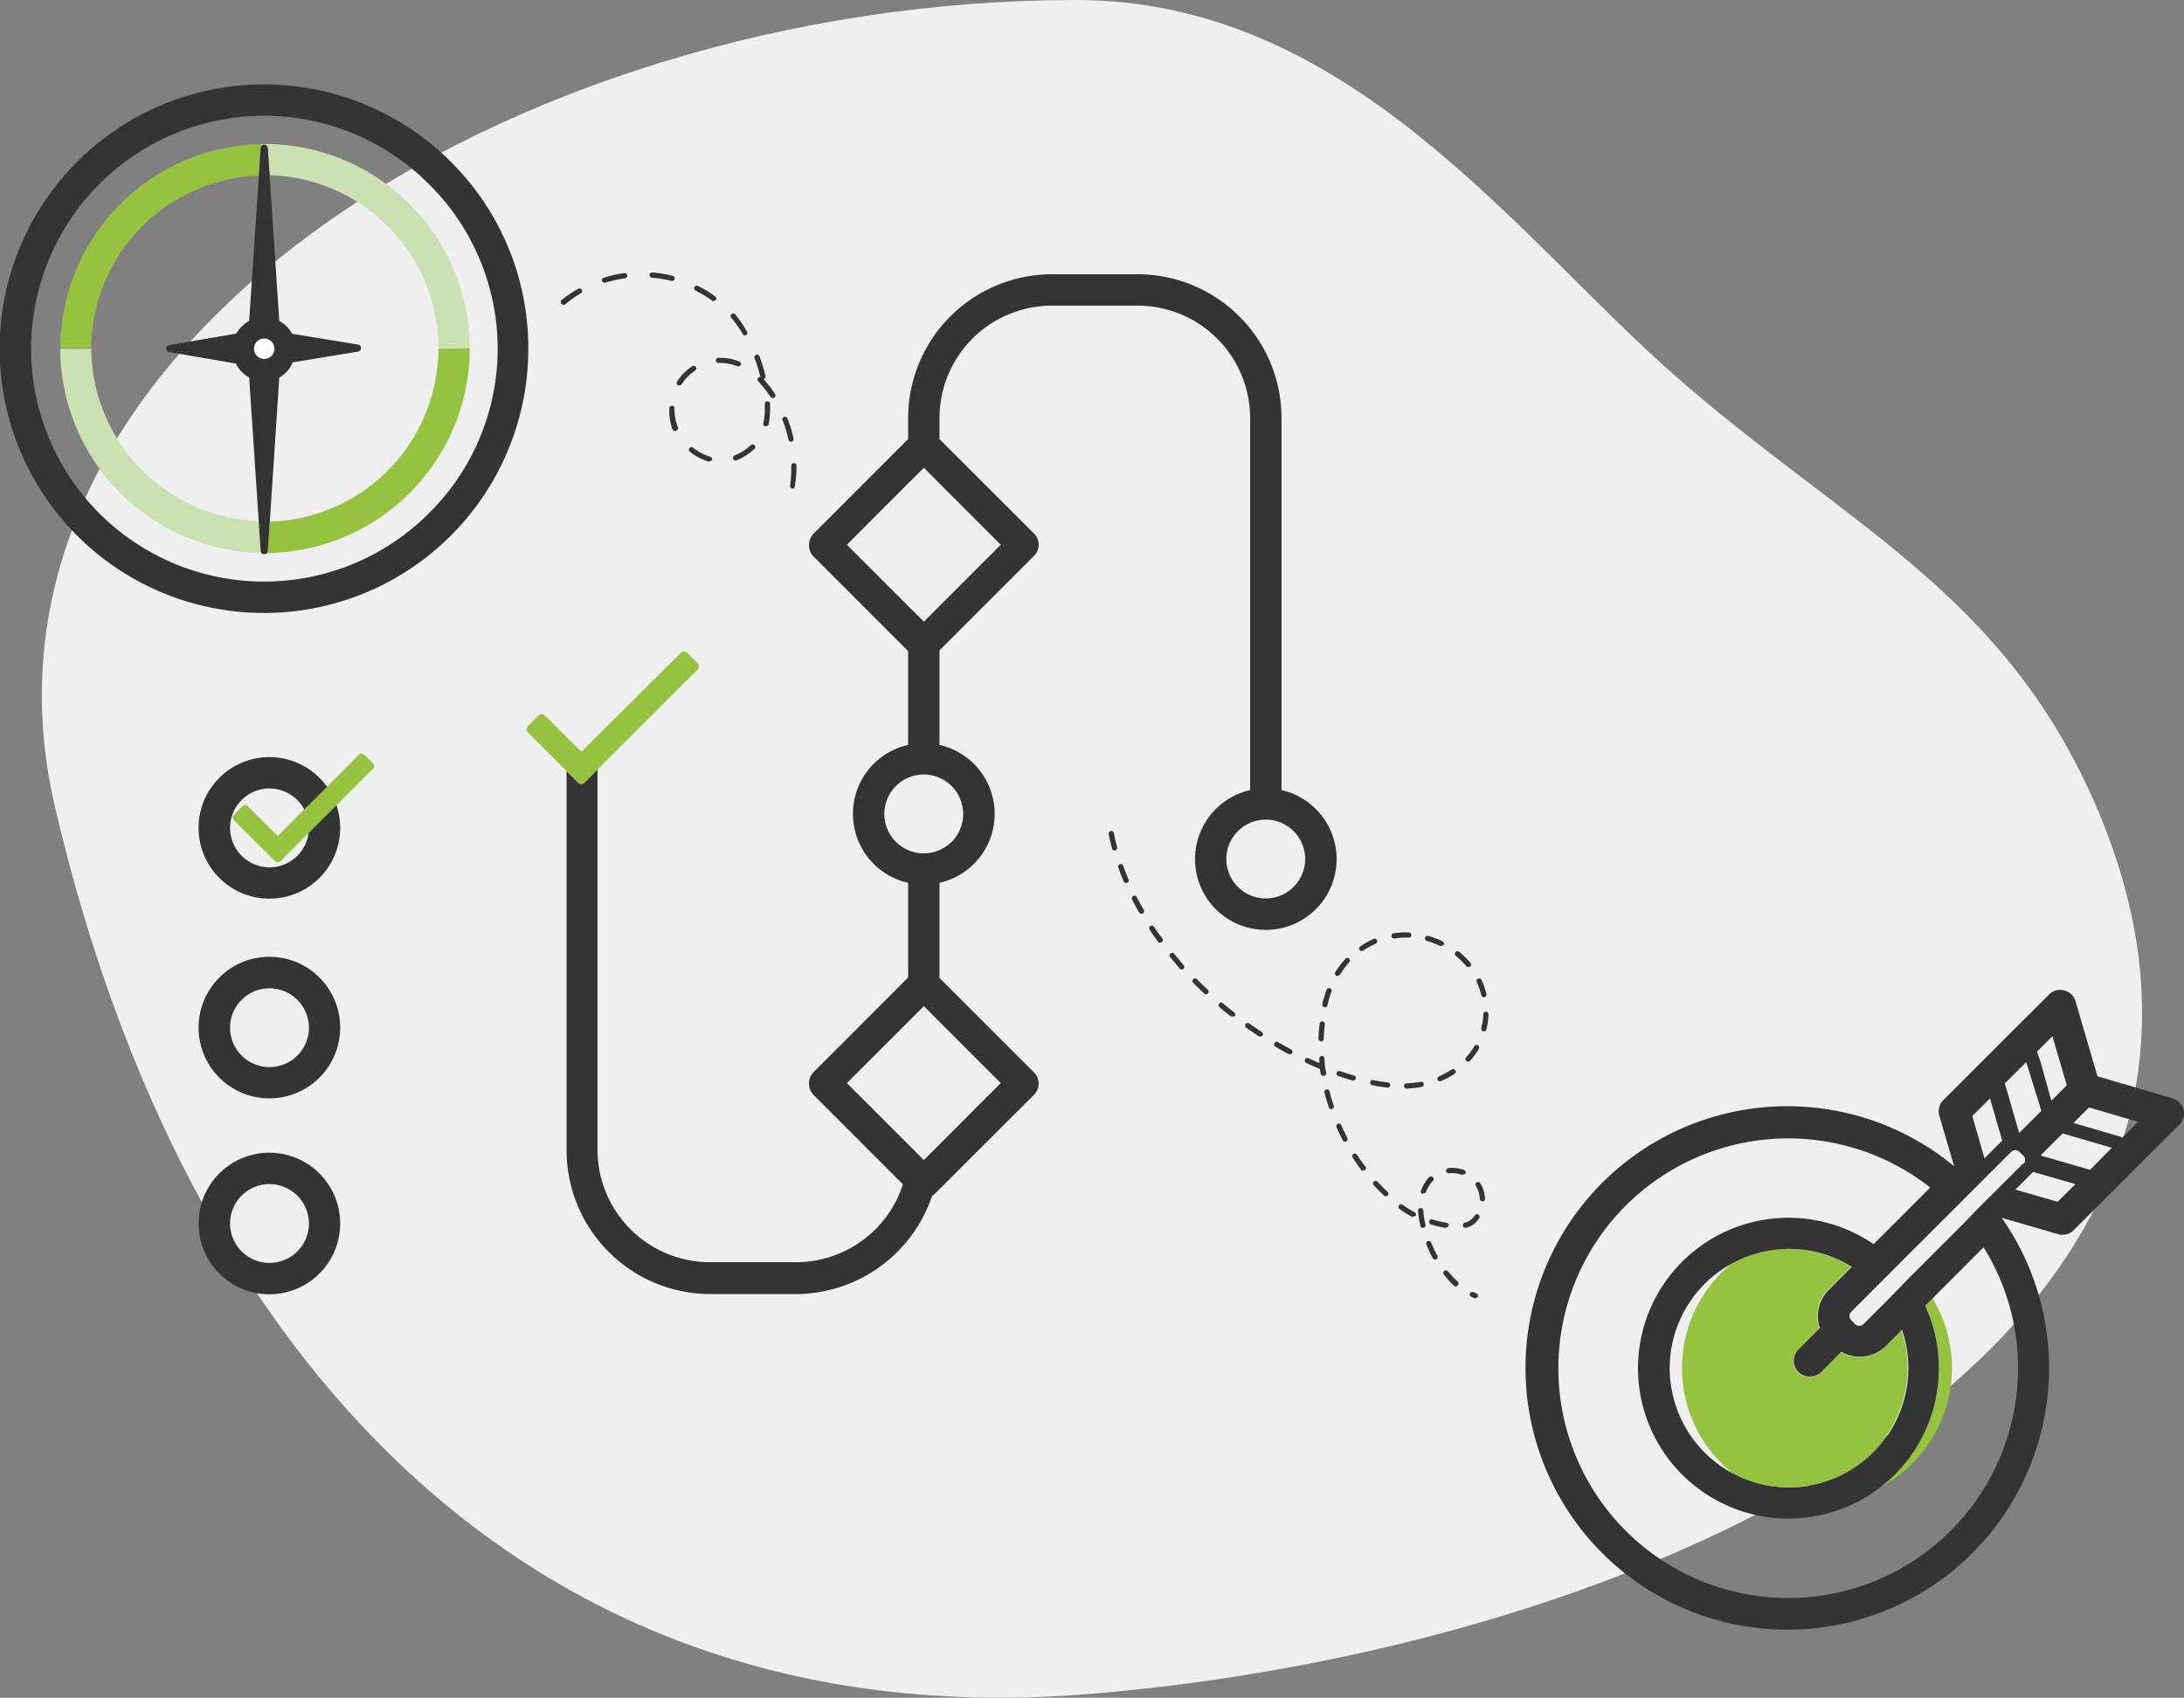
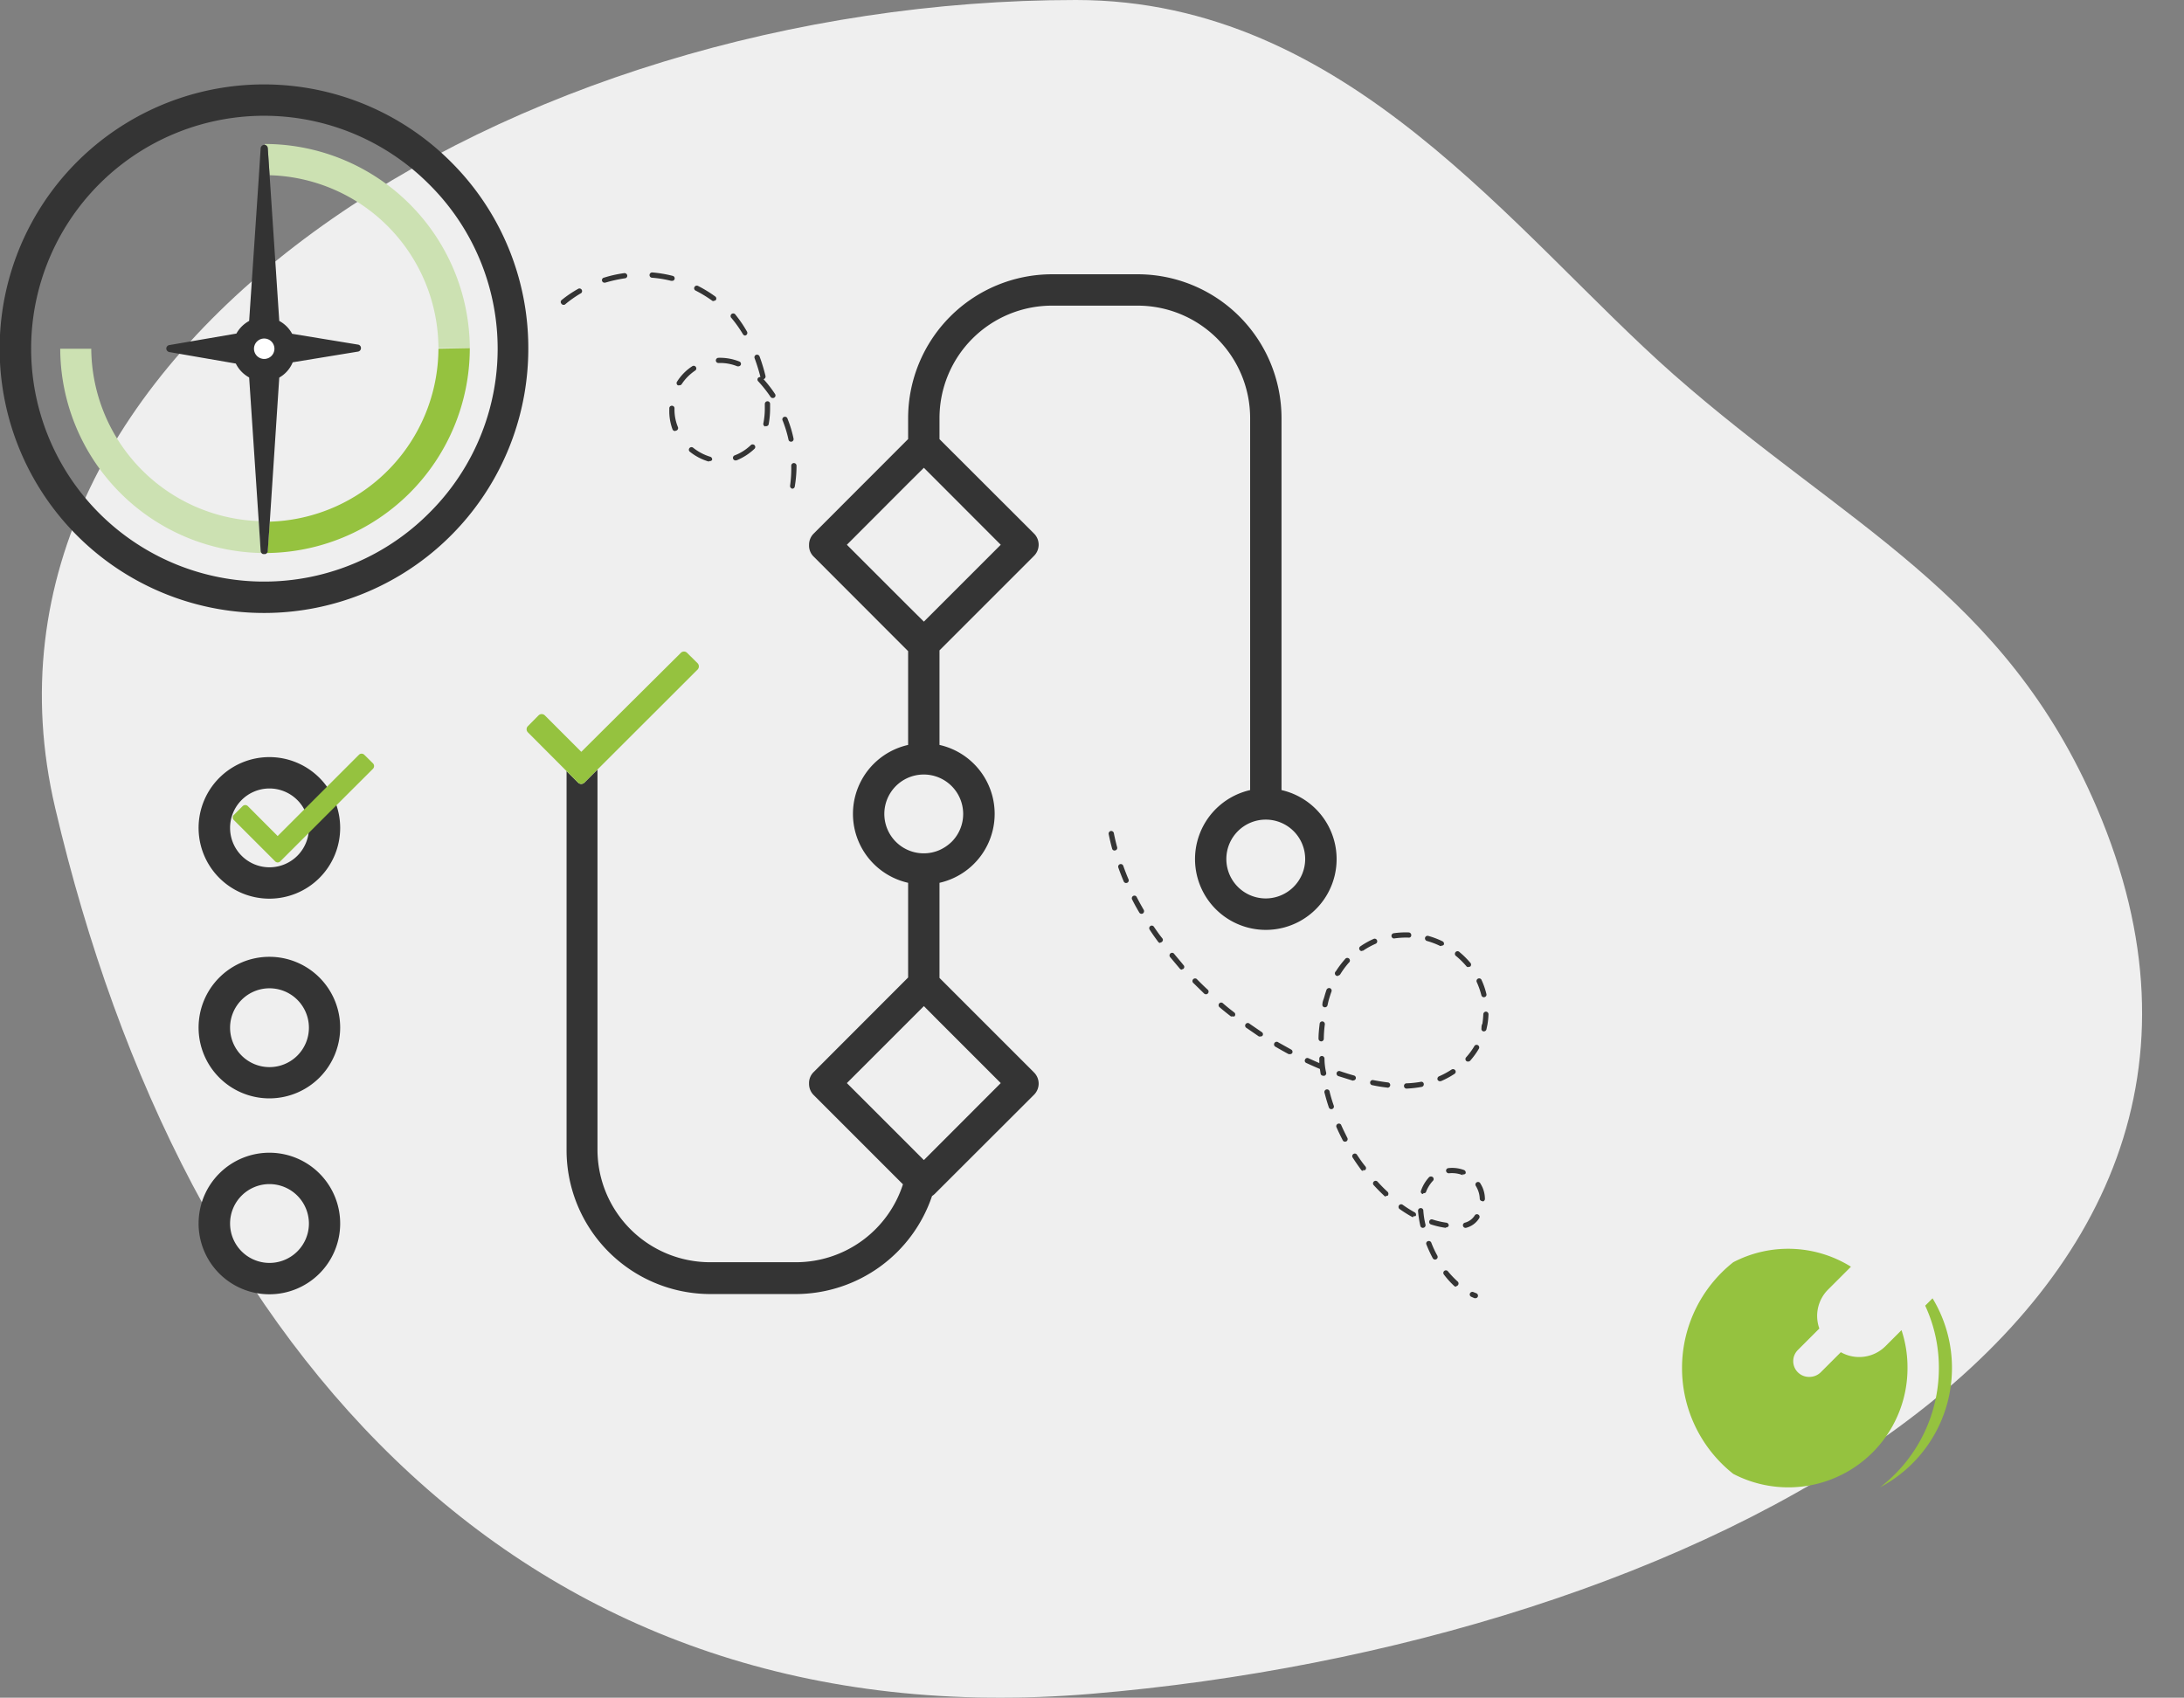
<svg xmlns="http://www.w3.org/2000/svg" id="Layer_1" data-name="Layer 1" viewBox="0 0 190.04 147.75">
  <rect x="0" y="0" width="190.04" height="147.75" fill="#808080" stroke="none" />
  <defs>
    <style>.cls-1{fill:#efefef;}.cls-2{fill:#343434;}.cls-3{fill:#95c23f;}.cls-4{fill:#fff;}.cls-5{fill:#cce1b2;}.cls-6{fill:#333;}</style>
  </defs>
  <path class="cls-1" d="M208.22,101.78c19.29,45.1-35.95,72.78-87.48,77.1-48.89,4.1-79-29.34-90.18-77.1-9.37-39.94,39.77-70.31,88.83-70.31,23.66,0,38.1,20.32,52,32.59C186.36,77.23,200.19,83,208.22,101.78Z" transform="translate(-25.76 -31.47)" />
  <path class="cls-2" d="M137.27,100.23V67.85a12.52,12.52,0,0,0-12.51-12.51h-7.47a12.53,12.53,0,0,0-12.51,12.51v1.83l-8.22,8.23a1.37,1.37,0,0,0-.4,1,1.33,1.33,0,0,0,.4,1l8.22,8.23V96.3a6.15,6.15,0,0,0,0,12v8.24l-8.22,8.23a1.33,1.33,0,0,0-.4,1,1.37,1.37,0,0,0,.4,1l7.77,7.77A9.79,9.79,0,0,1,95,141.32H87.54a9.8,9.8,0,0,1-9.79-9.78V98.44l-1.14,1.14a.39.39,0,0,1-.55,0l-1-1v33a12.52,12.52,0,0,0,12.51,12.51H95a12.54,12.54,0,0,0,11.86-8.53h0a1.57,1.57,0,0,0,.25-.2l8.63-8.62a1.37,1.37,0,0,0,0-1.93l-8.23-8.23V108.3a6.15,6.15,0,0,0,0-12V88.07l8.23-8.23a1.37,1.37,0,0,0,0-1.93l-8.23-8.22V67.85a9.79,9.79,0,0,1,9.78-9.78h7.47a9.79,9.79,0,0,1,9.78,9.78v32.38a6.16,6.16,0,1,0,2.73,0Zm-24.43,25.5-6.69,6.7-1.37-1.37-5.33-5.33,5.33-5.33,1.37-1.37,1.36,1.37Zm-3.27-23.43a3.42,3.42,0,0,1-1,2.43,3.68,3.68,0,0,1-1.06.72,3.43,3.43,0,1,1,2.06-3.15Zm3.27-23.42-6.69,6.69-1.37-1.36-5.33-5.33,5.33-5.34,1.37-1.36Zm23.07,30.78a3.43,3.43,0,1,1,3.42-3.43A3.44,3.44,0,0,1,135.91,109.66Z" transform="translate(-25.76 -31.47)" />
  <path class="cls-3" d="M86.43,89.77l-8.68,8.67-1.14,1.14a.39.39,0,0,1-.55,0l-1-1L71.7,95.21a.38.38,0,0,1,0-.55l.92-.93a.39.39,0,0,1,.55,0l3.17,3.17L85,88.29a.38.38,0,0,1,.55,0l.93.92A.4.4,0,0,1,86.43,89.77Z" transform="translate(-25.76 -31.47)" />
  <path class="cls-2" d="M49.21,109.68a6.16,6.16,0,1,1,6.15-6.16A6.16,6.16,0,0,1,49.21,109.68Zm0-9.59a3.43,3.43,0,1,0,3.43,3.43A3.44,3.44,0,0,0,49.21,100.09Z" transform="translate(-25.76 -31.47)" />
  <path class="cls-2" d="M49.21,127.06a6.16,6.16,0,1,1,6.15-6.15A6.16,6.16,0,0,1,49.21,127.06Zm0-9.58a3.43,3.43,0,1,0,3.43,3.43A3.43,3.43,0,0,0,49.21,117.48Z" transform="translate(-25.76 -31.47)" />
  <path class="cls-2" d="M49.21,144.11A6.16,6.16,0,1,1,55.36,138,6.16,6.16,0,0,1,49.21,144.11Zm0-9.59A3.43,3.43,0,1,0,52.64,138,3.44,3.44,0,0,0,49.21,134.52Z" transform="translate(-25.76 -31.47)" />
  <path class="cls-3" d="M58.22,98.37l-8.07,8.06a.31.31,0,0,1-.45,0l-3.59-3.59a.31.31,0,0,1,0-.45l.76-.76a.32.32,0,0,1,.46,0l2.59,2.6L57,97.15a.33.33,0,0,1,.45,0l.77.76A.34.34,0,0,1,58.22,98.37Z" transform="translate(-25.76 -31.47)" />
  <path class="cls-3" d="M191.74,150.53a10.37,10.37,0,0,1-15.16,9.21,11.74,11.74,0,0,1,0-18.42,10.34,10.34,0,0,1,10.24.39l-2,2a3.24,3.24,0,0,0-.75,3.38l-1.88,1.88a1.37,1.37,0,0,0,1,2.33,1.41,1.41,0,0,0,1-.4l1.75-1.75a3.24,3.24,0,0,0,3.88-.52l1.4-1.4A10.26,10.26,0,0,1,191.74,150.53Z" transform="translate(-25.76 -31.47)" />
  <path class="cls-3" d="M195.61,150.53a11.74,11.74,0,0,1-6.26,10.38,13.08,13.08,0,0,0,5.12-10.38,12.8,12.8,0,0,0-1.19-5.43l.64-.64A11.68,11.68,0,0,1,195.61,150.53Z" transform="translate(-25.76 -31.47)" />
-   <path class="cls-2" d="M215.76,128.06a1.35,1.35,0,0,0-.95-1l-6.54-1.92-1.91-6.54a1.37,1.37,0,0,0-1-.94,1.34,1.34,0,0,0-1.3.36l-3.55,3.54-2.83,2.83-2.83,2.83a1.37,1.37,0,0,0-.34,1.35l1.22,4.16.07.24-.17-.14a22.78,22.78,0,1,0,4.68,5.17l-.38-.55.72.21,4.17,1.21a1,1,0,0,0,.38.06,1.35,1.35,0,0,0,1-.4l9.21-9.2A1.4,1.4,0,0,0,215.76,128.06Zm-16.84-1,1.06,3.68-1.54,1.54-1.06-3.68Zm5.89,9L201.13,135l1.54-1.54,3.68,1.06Zm-3.45,14.48a20,20,0,1,1-7.64-15.72l-4.93,4.93a13.09,13.09,0,1,0,5.68,10.79,12.8,12.8,0,0,0-1.19-5.43l5.08-5.09A19.87,19.87,0,0,1,201.36,150.53Zm-17.25-3.48-1.88,1.88a1.37,1.37,0,0,0,1,2.33,1.41,1.41,0,0,0,1-.4l1.75-1.75a3.24,3.24,0,0,0,3.88-.52l1.4-1.4a10.26,10.26,0,0,1,.55,3.34,10.38,10.38,0,1,1-15.16-9.21,10.34,10.34,0,0,1,10.24.39l-2,2A3.24,3.24,0,0,0,184.11,147.05Zm17.72-14.36-4.13,4.12h0l-.95,1-4.52,4.52-.38.38-1.95,2-2,2a.53.53,0,0,1-.71,0l-.36-.37a.5.5,0,0,1,0-.7l2.15-2.15,1.93-1.93.23-.24,4.64-4.63.89-.89h0l1-1,3.1-3.1a.46.46,0,0,1,.35-.14.47.47,0,0,1,.35.14l.36.36a.5.5,0,0,1,0,.71Zm1.49-4.49-1.86,1.86-.38-1.31h0l-.87-3,1.86-1.86,1.15,3.69.15.53ZM203,123l1.35-1.35,1.25,4.27-1.34,1.35h0l-1-3.58Zm4.63,10.28-3-.87-1.31-.38,1.92-1.92.58.17,3.7,1.08Zm2.83-2.83-4.28-1.25,1.35-1.35,4.27,1.25Z" transform="translate(-25.76 -31.47)" />
  <path class="cls-4" d="M49.64,61.82a.89.89,0,1,1-.89-.89A.89.89,0,0,1,49.64,61.82Z" transform="translate(-25.76 -31.47)" />
  <path class="cls-2" d="M65,45.56a23,23,0,1,0,6.73,16.26A22.84,22.84,0,0,0,65,45.56ZM63.08,76.14a20.27,20.27,0,1,1,0-28.65A20.14,20.14,0,0,1,63.08,76.14Z" transform="translate(-25.76 -31.47)" />
  <path class="cls-5" d="M66.64,61.77v0H63.91v0A15.11,15.11,0,0,0,49.22,46.72l-.16-2.35a.32.32,0,0,0-.25-.29V44A17.86,17.86,0,0,1,66.64,61.77Z" transform="translate(-25.76 -31.47)" />
-   <path class="cls-3" d="M48.81,44v.1h-.06a.32.32,0,0,0-.31.3l-.15,2.35A15.13,15.13,0,0,0,33.7,61.77v0H31v0A17.85,17.85,0,0,1,48.81,44Z" transform="translate(-25.76 -31.47)" />
  <path class="cls-3" d="M66.64,61.77v0A17.85,17.85,0,0,1,48.85,79.6a.31.31,0,0,0,.21-.27l.17-2.46A15.13,15.13,0,0,0,63.91,61.82v0Z" transform="translate(-25.76 -31.47)" />
  <path class="cls-5" d="M48.64,79.6A17.85,17.85,0,0,1,31,61.82v0H33.7v0a15.13,15.13,0,0,0,14.58,15l.16,2.47A.32.32,0,0,0,48.64,79.6Z" transform="translate(-25.76 -31.47)" />
  <path class="cls-6" d="M56.91,61.46l-5.73-.94a2.75,2.75,0,0,0-1.12-1.12l-.84-12.68-.16-2.35a.32.32,0,0,0-.25-.29h-.06a.32.32,0,0,0-.31.3l-.15,2.35L47.44,59.4a2.8,2.8,0,0,0-1.11,1.1l-5.83,1a.31.31,0,0,0-.27.3.32.32,0,0,0,.27.31l5.78,1a2.77,2.77,0,0,0,1.16,1.21l.84,12.63.16,2.47a.32.32,0,0,0,.2.27h.21a.31.31,0,0,0,.21-.27l.17-2.46.83-12.63A2.7,2.7,0,0,0,51.23,63l5.68-.93a.31.31,0,0,0,.26-.31A.3.3,0,0,0,56.91,61.46Zm-8.16,1.25a.89.89,0,1,1,.89-.89A.89.89,0,0,1,48.75,62.71Z" transform="translate(-25.76 -31.47)" />
  <path class="cls-2" d="M48.64,79.6l.11,0,.1,0Z" transform="translate(-25.76 -31.47)" />
  <path class="cls-2" d="M154.14,144.45h-.08l-.27-.12a.22.22,0,0,1-.12-.3.23.23,0,0,1,.3-.11l.25.1a.23.23,0,0,1,.13.3A.22.22,0,0,1,154.14,144.45Zm-1.68-1a.25.25,0,0,1-.16-.06,7.55,7.55,0,0,1-.9-1,.22.22,0,1,1,.35-.28,8.19,8.19,0,0,0,.86.9.23.23,0,0,1,0,.32A.25.25,0,0,1,152.46,143.41Zm-1.83-2.36a.24.24,0,0,1-.2-.12,11.72,11.72,0,0,1-.55-1.19.21.21,0,0,1,.12-.29.23.23,0,0,1,.3.12,9.1,9.1,0,0,0,.53,1.14.23.23,0,0,1-.2.34Zm.93-2.76h0a7.74,7.74,0,0,1-1.29-.3.23.23,0,0,1-.14-.29.22.22,0,0,1,.28-.14,7,7,0,0,0,1.21.28.24.24,0,0,1,.2.26A.24.24,0,0,1,151.56,138.29Zm1.71,0a.23.23,0,0,1-.05-.45,1.46,1.46,0,0,0,.87-.64.22.22,0,0,1,.31-.06.22.22,0,0,1,.07.31,1.88,1.88,0,0,1-1.16.84Zm-3.7,0a.23.23,0,0,1-.22-.18,9.14,9.14,0,0,1-.2-1.3.23.23,0,0,1,.22-.24.22.22,0,0,1,.24.21,7.23,7.23,0,0,0,.19,1.23.23.23,0,0,1-.17.27Zm-.82-.95a.2.2,0,0,1-.11,0,11.32,11.32,0,0,1-1.11-.7.23.23,0,0,1,.27-.37,10.34,10.34,0,0,0,1.06.67.23.23,0,0,1,.09.31A.22.22,0,0,1,148.75,137.3Zm6-1.38a.22.22,0,0,1-.23-.22,2.19,2.19,0,0,0-.19-.81,2.64,2.64,0,0,0-.15-.29.22.22,0,0,1,.07-.31.22.22,0,0,1,.31.07,3.9,3.9,0,0,1,.19.35,2.55,2.55,0,0,1,.22,1,.22.22,0,0,1-.21.24Zm-8.38-.39a.22.22,0,0,1-.15-.06c-.31-.29-.62-.6-.92-.93a.22.22,0,0,1,0-.32.23.23,0,0,1,.32,0,12.64,12.64,0,0,0,.89.9.25.25,0,0,1,0,.33A.28.28,0,0,1,146.34,135.53Zm3.25-.23-.08,0a.21.21,0,0,1-.13-.29,3.34,3.34,0,0,1,.7-1.17.25.25,0,0,1,.33,0,.22.22,0,0,1,0,.32,3,3,0,0,0-.61,1A.23.23,0,0,1,149.59,135.3Zm3.44-1.65H153a2.53,2.53,0,0,0-1.16-.15.24.24,0,0,1-.25-.21.22.22,0,0,1,.2-.24,2.9,2.9,0,0,1,1.37.17.24.24,0,0,1,.13.29A.22.22,0,0,1,153,133.65Zm-8.68-.36a.21.21,0,0,1-.18-.09c-.25-.34-.5-.7-.74-1.07a.22.22,0,0,1,.07-.31.22.22,0,0,1,.31.07c.23.35.48.71.72,1a.23.23,0,0,1,0,.32A.23.23,0,0,1,144.35,133.29Zm-1.58-2.54a.22.22,0,0,1-.2-.12c-.2-.39-.39-.78-.56-1.17a.23.23,0,0,1,.41-.19c.17.39.36.77.55,1.15a.23.23,0,0,1-.1.31ZM141.6,128a.23.23,0,0,1-.21-.15c-.14-.41-.26-.83-.37-1.25a.23.23,0,1,1,.44-.11,12.07,12.07,0,0,0,.36,1.21.23.23,0,0,1-.15.29Zm6.55-1.79a.22.22,0,0,1-.22-.22.22.22,0,0,1,.21-.24,8.68,8.68,0,0,0,1.25-.13.21.21,0,0,1,.26.18.23.23,0,0,1-.18.26,9.55,9.55,0,0,1-1.31.15Zm-1.7-.09h0q-.63-.07-1.29-.21a.22.22,0,1,1,.09-.44c.42.08.85.15,1.25.2a.23.23,0,0,1,0,.46Zm4.61-.55a.24.24,0,0,1-.21-.13.24.24,0,0,1,.13-.3,7.14,7.14,0,0,0,1.09-.59.24.24,0,0,1,.32.07.22.22,0,0,1-.07.31,7.7,7.7,0,0,1-1.17.63Zm-7.55-.06h-.06l-1.24-.39a.24.24,0,0,1-.14-.29.23.23,0,0,1,.29-.14c.41.14.82.27,1.22.38a.22.22,0,0,1,.15.28A.23.23,0,0,1,143.51,125.5Zm-2.62-.42a.22.22,0,0,1-.22-.19l-.06-.4h0c-.39-.16-.79-.34-1.18-.52a.21.21,0,0,1-.11-.3.21.21,0,0,1,.3-.11l.94.42,0-.37a.23.23,0,0,1,.21-.25.24.24,0,0,1,.24.21q0,.63.15,1.26a.23.23,0,0,1-.19.26Zm12.6-1.23a.24.24,0,0,1-.15-.06.23.23,0,0,1,0-.32,6,6,0,0,0,.73-1,.23.23,0,0,1,.39.23,6.72,6.72,0,0,1-.78,1.08A.21.21,0,0,1,153.49,123.85ZM138,123.21l-.11,0c-.37-.2-.75-.41-1.12-.63a.23.23,0,1,1,.23-.39l1.11.62a.23.23,0,0,1,.09.31A.22.22,0,0,1,138,123.21Zm2.72-1.11h0a.24.24,0,0,1-.23-.24c0-.43.05-.87.1-1.3a.23.23,0,0,1,.25-.2.24.24,0,0,1,.2.26q-.08.61-.09,1.26A.23.23,0,0,1,140.7,122.1Zm-5.29-.43a.28.28,0,0,1-.13,0l-1.06-.73a.23.23,0,1,1,.26-.37l1.05.72a.22.22,0,0,1,.07.31A.23.23,0,0,1,135.41,121.67Zm19.46-.44h-.05a.22.22,0,0,1-.17-.27c0-.13,0-.26.08-.4a7.53,7.53,0,0,0,.08-.83.24.24,0,0,1,.23-.22h0a.23.23,0,0,1,.22.24,6.54,6.54,0,0,1-.09.89l-.09.42A.23.23,0,0,1,154.87,121.23ZM133,119.92a.19.19,0,0,1-.14,0c-.34-.26-.68-.53-1-.81a.23.23,0,0,1,0-.32.22.22,0,0,1,.32,0c.32.28.65.54,1,.81a.23.23,0,0,1,0,.32A.27.27,0,0,1,133,119.92Zm8.11-.79H141a.22.22,0,0,1-.17-.27c0-.22.11-.43.17-.65s.12-.41.19-.61a.25.25,0,0,1,.3-.13.23.23,0,0,1,.13.29c-.07.19-.13.38-.19.57s-.11.42-.16.64A.23.23,0,0,1,141.09,119.13Zm13.77-.87a.23.23,0,0,1-.22-.18,7,7,0,0,0-.41-1.16.23.23,0,0,1,.41-.2,6.5,6.5,0,0,1,.44,1.26.22.22,0,0,1-.17.27ZM130.7,118a.25.25,0,0,1-.16-.06l-.92-.9a.23.23,0,1,1,.32-.32c.3.3.6.6.92.89a.23.23,0,0,1-.16.39Zm11.5-1.6a.28.28,0,0,1-.12,0A.23.23,0,0,1,142,116a8.41,8.41,0,0,1,.8-1.06.23.23,0,1,1,.33.31,7.29,7.29,0,0,0-.74,1A.24.24,0,0,1,142.2,116.37Zm-13.6-.54a.25.25,0,0,1-.17-.08l-.84-1a.23.23,0,0,1,0-.32.22.22,0,0,1,.32,0c.27.33.55.65.83,1a.22.22,0,0,1,0,.32A.25.25,0,0,1,128.6,115.83Zm24.92-.22a.21.21,0,0,1-.17-.09,7.23,7.23,0,0,0-.88-.87.23.23,0,1,1,.29-.35,7.5,7.5,0,0,1,.94.93.23.23,0,0,1,0,.32A.24.24,0,0,1,153.52,115.61Zm-9.26-1.4a.21.21,0,0,1-.19-.1.22.22,0,0,1,.06-.31,6.91,6.91,0,0,1,1.16-.65.22.22,0,0,1,.29.12.23.23,0,0,1-.11.3,6.82,6.82,0,0,0-1.09.6A.17.17,0,0,1,144.26,114.21Zm6.92-.44-.1,0a6.76,6.76,0,0,0-1.16-.44.24.24,0,0,1-.16-.28.23.23,0,0,1,.28-.16,7.38,7.38,0,0,1,1.24.47.23.23,0,0,1,.11.3A.24.24,0,0,1,151.18,113.77Zm-24.46-.27a.21.21,0,0,1-.18-.09c-.26-.35-.51-.7-.74-1.06a.23.23,0,0,1,.06-.32.22.22,0,0,1,.31.07c.24.35.48.7.73,1a.22.22,0,0,1-.05.32A.2.2,0,0,1,126.72,113.5Zm20.3-.39a.23.23,0,0,1,0-.45,7.26,7.26,0,0,1,1.32-.07.23.23,0,0,1,.22.24.2.2,0,0,1-.23.21,7.25,7.25,0,0,0-1.24.07ZM125.08,111a.24.24,0,0,1-.19-.12c-.22-.37-.43-.75-.62-1.13a.23.23,0,0,1,.1-.31.22.22,0,0,1,.3.1c.19.37.4.75.61,1.11a.24.24,0,0,1-.08.32A.27.27,0,0,1,125.08,111Zm-1.33-2.68a.23.23,0,0,1-.21-.14c-.17-.4-.33-.81-.47-1.21a.23.23,0,0,1,.14-.29.23.23,0,0,1,.29.14c.14.39.29.79.46,1.18a.23.23,0,0,1-.12.3Zm-1-2.83a.21.21,0,0,1-.22-.17c-.12-.42-.21-.84-.3-1.26a.24.24,0,0,1,.18-.27.24.24,0,0,1,.27.18c.08.41.18.83.29,1.24a.22.22,0,0,1-.17.27Z" transform="translate(-25.76 -31.47)" />
  <path class="cls-2" d="M94.7,74h0a.24.24,0,0,1-.19-.27A10.86,10.86,0,0,0,94.61,72a.23.23,0,0,1,.23-.23.23.23,0,0,1,.23.23,10.72,10.72,0,0,1-.15,1.79A.22.22,0,0,1,94.7,74Zm-7.24-2.37H87.4a4.75,4.75,0,0,1-1.63-.86.22.22,0,0,1,0-.32.23.23,0,0,1,.32,0,4.52,4.52,0,0,0,1.47.77.23.23,0,0,1,.16.28A.23.23,0,0,1,87.46,71.59Zm2.31-.09a.22.22,0,0,1-.22-.15.23.23,0,0,1,.14-.29,4.19,4.19,0,0,0,1.4-.89.23.23,0,0,1,.32,0,.22.22,0,0,1,0,.32,5,5,0,0,1-1.55,1Zm4.82-1.63a.22.22,0,0,1-.22-.18,10.35,10.35,0,0,0-.5-1.64.23.23,0,1,1,.42-.17,10.05,10.05,0,0,1,.52,1.72.23.23,0,0,1-.17.27Zm-10.1-.93a.23.23,0,0,1-.21-.14A4.55,4.55,0,0,1,84,67.1V67a.22.22,0,0,1,.23-.22h0a.22.22,0,0,1,.22.23v.11a4,4,0,0,0,.3,1.52.23.23,0,0,1-.13.3Zm7.87-.39h0a.23.23,0,0,1-.18-.26,6.6,6.6,0,0,0,.13-1.38c0-.1,0-.21,0-.32a.24.24,0,0,1,.22-.24.23.23,0,0,1,.24.22v.34a7.52,7.52,0,0,1-.13,1.47A.23.23,0,0,1,92.36,68.55ZM93,66.11a.23.23,0,0,1-.19-.1,11.53,11.53,0,0,0-1.07-1.35.22.22,0,0,1,0-.32.31.31,0,0,1,.19-.06,16.33,16.33,0,0,0-.51-1.64.23.23,0,0,1,.13-.29.24.24,0,0,1,.3.13,15.25,15.25,0,0,1,.52,1.71.24.24,0,0,1-.17.28h0a10.43,10.43,0,0,1,1,1.29.22.22,0,0,1-.06.31A.2.2,0,0,1,93,66.11ZM84.86,65a.19.19,0,0,1-.12,0,.22.22,0,0,1-.07-.31A4.38,4.38,0,0,1,86,63.34a.22.22,0,0,1,.31.07.22.22,0,0,1-.06.31,4.35,4.35,0,0,0-.73.62,4,4,0,0,0-.44.56A.23.23,0,0,1,84.86,65ZM90,63.35h-.08a4,4,0,0,0-1.49-.29h-.14a.22.22,0,0,1-.24-.21.23.23,0,0,1,.22-.24,4.54,4.54,0,0,1,1.82.32.22.22,0,0,1,.13.29A.23.23,0,0,1,90,63.35Zm.61-2.68a.23.23,0,0,1-.2-.11,11,11,0,0,0-1-1.41.23.23,0,1,1,.35-.29,10.93,10.93,0,0,1,1,1.47.23.23,0,0,1-.08.31ZM74.79,58a.21.21,0,0,1-.17-.09.22.22,0,0,1,0-.32,9.91,9.91,0,0,1,1.48-1,.23.23,0,0,1,.23.39,10,10,0,0,0-1.42,1A.3.3,0,0,1,74.79,58Zm13.1-.34a.2.2,0,0,1-.13,0,11.13,11.13,0,0,0-1.47-.9.22.22,0,0,1-.1-.31.23.23,0,0,1,.3-.1,10.81,10.81,0,0,1,1.53.94.22.22,0,0,1,0,.32A.21.21,0,0,1,87.89,57.64Zm-9.5-1.59a.22.22,0,0,1-.06-.44,10.53,10.53,0,0,1,1.75-.39.24.24,0,0,1,.26.2.22.22,0,0,1-.2.25,12.3,12.3,0,0,0-1.68.37Zm5.8-.15h0a9.88,9.88,0,0,0-1.7-.28.23.23,0,0,1-.21-.25.23.23,0,0,1,.24-.21,10.67,10.67,0,0,1,1.78.3.22.22,0,0,1,.16.27A.21.21,0,0,1,84.19,55.9Z" transform="translate(-25.76 -31.47)" />
</svg>